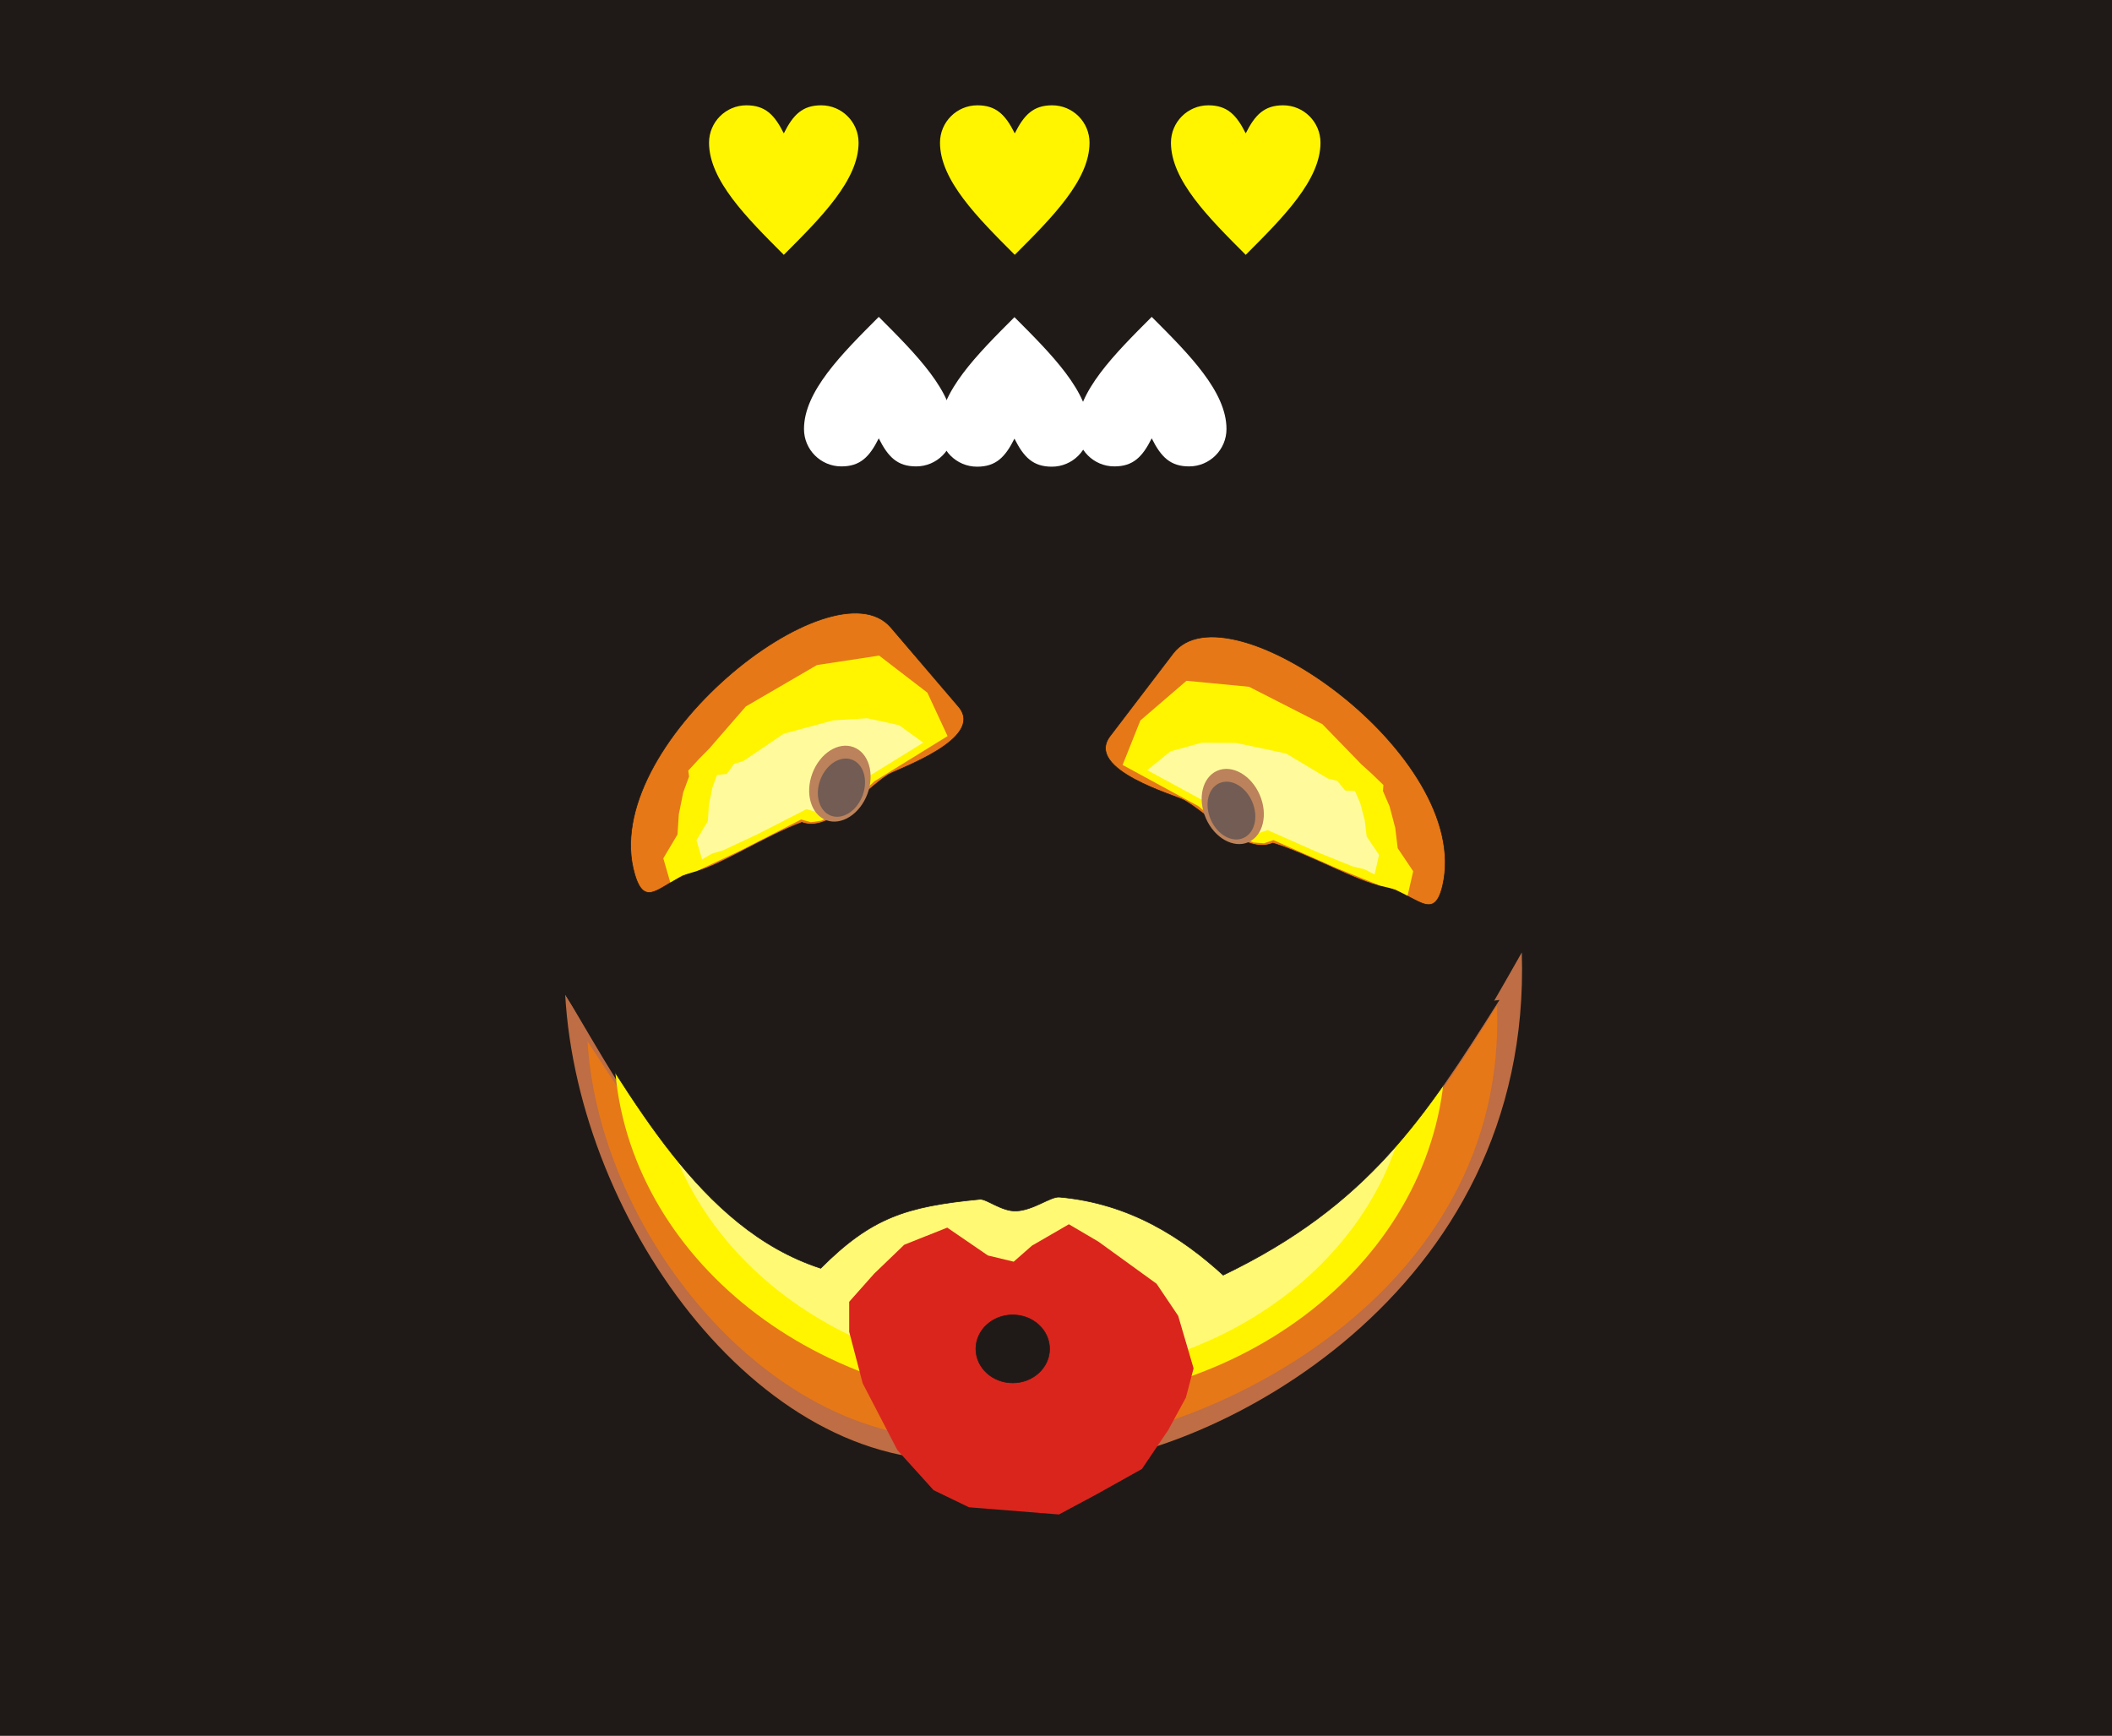
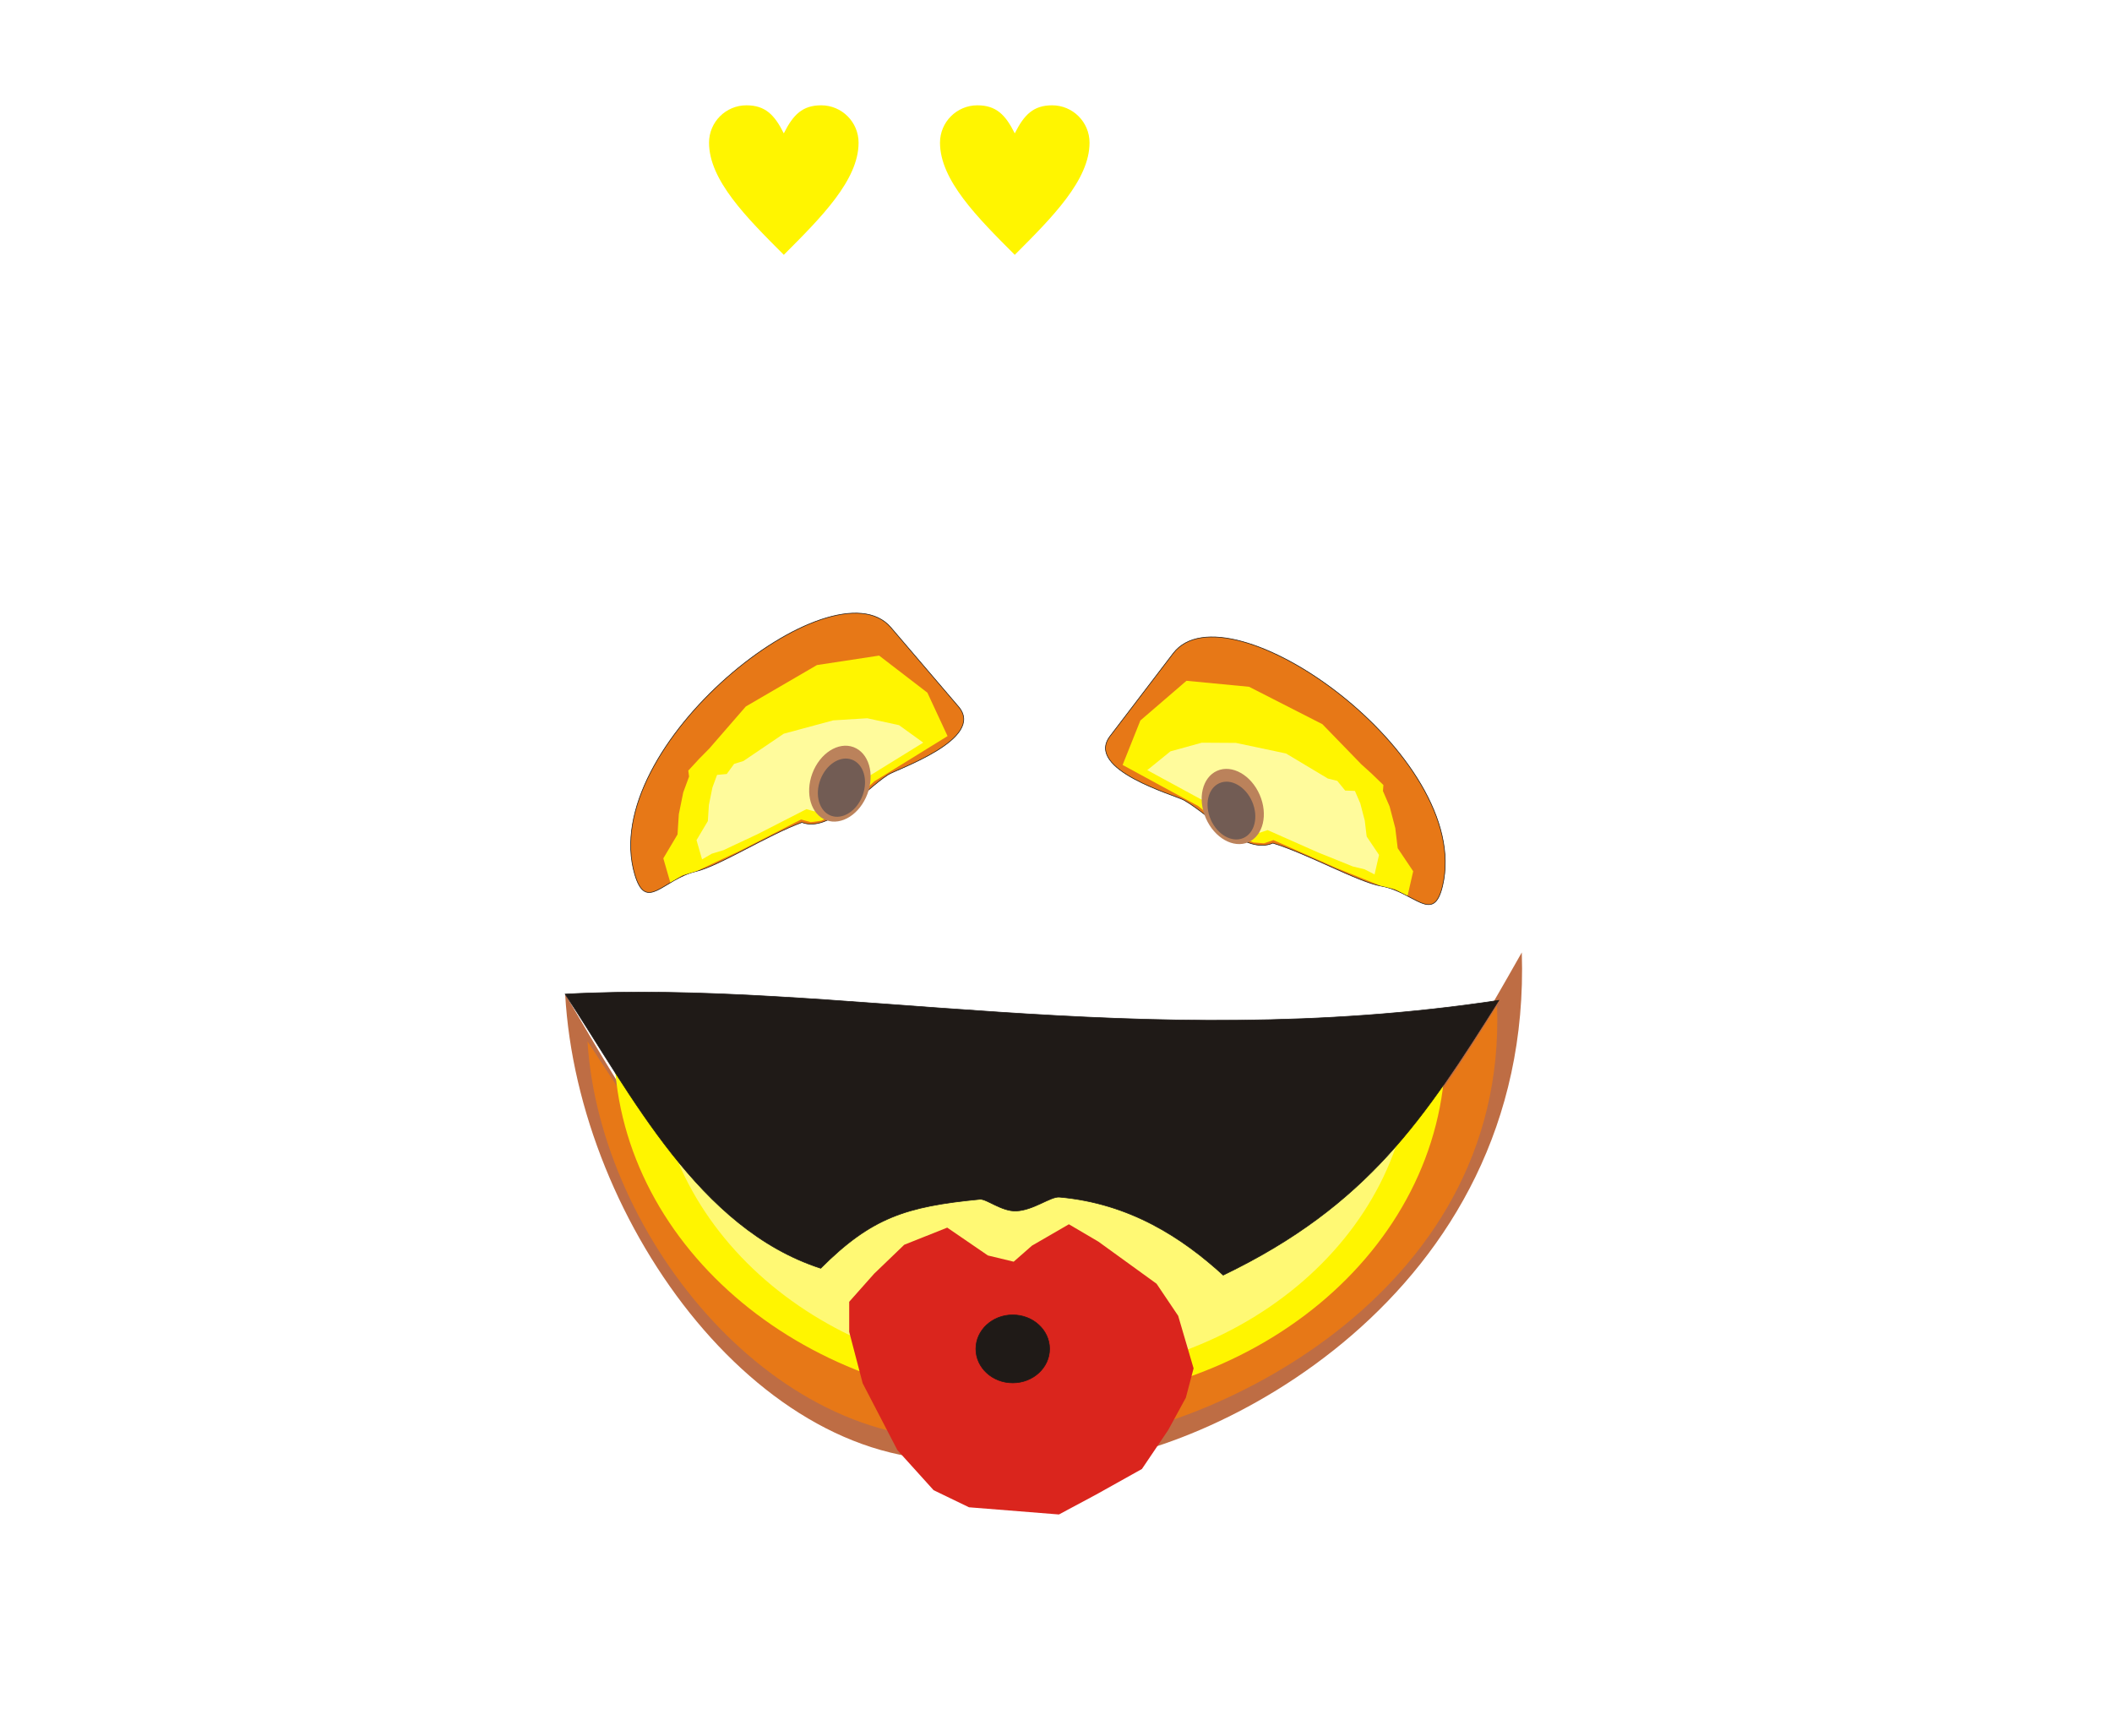
<svg xmlns="http://www.w3.org/2000/svg" xml:space="preserve" width="255.5mm" height="210mm" style="shape-rendering:geometricPrecision; text-rendering:geometricPrecision; image-rendering:optimizeQuality; fill-rule:evenodd; clip-rule:evenodd" viewBox="0 0 255.5 210">
  <defs>
    <style type="text/css">
   
    .str0 {stroke:#1F1A17;stroke-width:0.076}
    .fil0 {fill:#1F1A17}
    .fil6 {fill:#BB825B}
    .fil8 {fill:#DA251D}
    .fil2 {fill:#E77817}
    .fil3 {fill:#FFF500}
    .fil4 {fill:#FFF974}
    .fil5 {fill:#FFFB9C}
    .fil7 {fill:#725C54}
    .fil1 {fill:#BE6D44}
    .fil9 {fill:#FFF500;fill-rule:nonzero}
    .fil10 {fill:white;fill-rule:nonzero}
   
  </style>
  </defs>
-   <polygon class="fil0" points="0,0 255.5,0 255.5,210 0,210 " />
  <g id="Camada_x0020_1">
    <path class="fil1" d="M68.373 120.27c8.405,14.168 15.342,27.544 30.913,33.166 -2.194,4.803 1.844,8.859 4.998,13.203 1.94,-3.122 1.822,-7.39 4.173,-8.907 10.185,1.12 20.37,1.307 30.554,0 0.731,2.768 4.142,4.229 5.543,7.745 4.014,-3.762 4.495,-7.525 4.472,-11.287 18.48,-9.906 25.646,-22.333 35.074,-38.963 1.347,41.664 -37.763,61.056 -54.896,61.956l-0.882 -8.383 -9.522 -0.262 -0.479 7.925c-25.71,2.781 -48.407,-28.295 -49.95,-56.193z" />
    <path class="fil2" d="M71.073 125.984c7.991,12.089 14.587,23.501 29.391,28.299 -2.086,4.098 1.753,7.559 4.752,11.265 1.844,-2.664 1.732,-6.305 3.968,-7.6 9.683,0.956 19.367,1.115 29.05,0 0.695,2.362 3.938,3.609 5.271,6.608 3.816,-3.21 4.274,-6.42 4.252,-9.63 17.57,-8.452 24.383,-19.056 33.347,-33.245 1.281,35.55 -35.904,52.096 -52.193,52.864l-0.838 -7.153 -9.053 -0.224 -0.455 6.762c-24.444,2.373 -46.024,-24.142 -47.491,-47.947z" />
    <path class="fil3" d="M124.577 126.591l-50.287 -0.001c0.152,23.53 22.229,42.732 49.631,43.172 27.765,0.446 50.575,-18.525 50.938,-42.363 0.008,-0.538 -0.002,-1.097 -0.012,-1.629l-50.27 0.822z" />
    <path class="fil4" d="M125.013 127.305l-45.744 -0.001c0.138,21.404 20.22,38.871 45.147,39.271 25.256,0.406 46.006,-16.851 46.335,-38.536 0.007,-0.489 -0.002,-0.998 -0.011,-1.482l-45.727 0.747z" />
    <path class="fil0 str0" d="M68.373 120.27c7.991,12.089 16.109,28.368 30.913,33.166 6.144,-6.142 10.318,-7.479 19.259,-8.348 0.787,-0.077 2.634,1.483 4.381,1.416 2.109,-0.081 4.166,-1.774 5.241,-1.678 8.522,0.758 14.872,4.929 19.81,9.44 17.57,-8.452 24.383,-19.056 33.347,-33.245 -43.463,6.577 -80.581,-2.558 -112.951,-0.751z" />
    <g id="_114454712">
      <path id="_115847904" class="fil2 str0" d="M97.007 99.499c-4.202,1.544 -9.99,5.26 -12.83,5.929 -3.976,0.937 -6.012,5.014 -7.387,0.358 -4.582,-15.522 23.991,-38.06 30.985,-29.874l8.18 9.574c3.33,3.898 -7.484,7.575 -8.506,8.231 -3.064,1.968 -7.031,7.053 -10.443,5.782z" />
      <polygon id="_115847856" class="fil3" points="84.331,105.363 82.56,105.899 81.087,106.759 80.246,103.842 81.964,100.952 82.121,98.503 82.657,95.862 83.36,93.949 83.267,93.224 84.603,91.778 85.793,90.574 90.227,85.468 98.831,80.459 106.352,79.313 112.191,83.8 114.632,89.053 105.776,94.525 103.396,96.747 101.45,98.283 99.346,99.296 98.079,99.466 96.916,99.142 89.471,102.951 86.257,104.455 " />
      <polygon id="_115848096" class="fil5" points="87.521,102.853 86.108,103.281 84.933,103.967 84.262,101.64 85.632,99.334 85.758,97.382 86.185,95.275 86.746,93.748 87.922,93.636 88.809,92.416 89.939,92.066 94.816,88.763 100.792,87.15 104.918,86.895 108.766,87.731 111.69,89.843 104.626,94.208 102.727,95.981 101.176,97.206 99.498,98.014 98.487,98.15 97.559,97.891 91.621,100.929 89.057,102.129 " />
      <ellipse id="_115847064" class="fil6" transform="matrix(0.725 0.27 0.229 -0.614 101.606 94.808)" rx="4.596" ry="7.2" />
      <ellipse id="_115846968" class="fil7" transform="matrix(0.556 0.207 0.176 -0.471 101.794 95.292)" rx="4.596" ry="7.2" />
    </g>
    <g id="_115104928">
      <path id="_115847136" class="fil2 str0" d="M153.986 101.998c4.281,1.308 10.266,4.698 13.139,5.209 4.022,0.715 6.281,4.673 7.395,-0.052 3.714,-15.752 -26.064,-36.672 -32.594,-28.11l-7.637 10.013c-3.109,4.077 7.893,7.148 8.949,7.747 3.169,1.795 7.411,6.652 10.748,5.194z" />
      <polygon id="_115847424" class="fil3" points="166.967,107.15 168.765,107.587 170.284,108.364 170.962,105.404 169.087,102.614 168.794,100.178 168.112,97.571 167.304,95.699 167.357,94.971 165.943,93.601 164.688,92.465 159.978,87.612 151.109,83.088 143.536,82.361 137.955,87.165 135.809,92.545 144.955,97.517 147.455,99.604 149.482,101.03 151.639,101.925 152.914,102.024 154.057,101.636 161.701,105.026 164.994,106.35 " />
      <polygon id="_115847208" class="fil5" points="163.644,104.821 165.078,105.169 166.289,105.789 166.83,103.428 165.334,101.203 165.101,99.26 164.557,97.18 163.912,95.687 162.732,95.64 161.778,94.471 160.631,94.184 155.578,91.157 149.522,89.877 145.388,89.851 141.593,90.899 138.79,93.171 146.086,97.137 148.079,98.802 149.697,99.939 151.417,100.653 152.434,100.732 153.346,100.422 159.443,103.127 162.07,104.183 " />
      <ellipse id="_115847232" class="fil6" transform="matrix(-0.708 0.31 -0.262 -0.6 149.134 97.569)" rx="4.596" ry="7.2" />
      <ellipse id="_115846848" class="fil7" transform="matrix(-0.544 0.238 -0.201 -0.461 148.973 98.063)" rx="4.596" ry="7.2" />
    </g>
    <polygon class="fil8" points="114.591,148.517 109.388,150.592 105.747,154.094 102.732,157.489 102.732,161.126 104.364,167.355 108.561,175.432 112.942,180.282 117.225,182.351 128.107,183.22 132.627,180.799 138.144,177.718 141.324,173.007 143.457,169.098 144.395,165.544 142.53,159.186 139.917,155.307 132.882,150.214 129.308,148.113 124.842,150.699 122.631,152.639 119.512,151.887 " />
    <ellipse class="fil0 str0" cx="122.516" cy="163.187" rx="4.458" ry="4.111" />
    <path class="fil9" d="M94.823 16.133c1.131,-2.261 2.261,-3.392 4.522,-3.392 2.497,0 4.522,2.026 4.522,4.522 0,4.522 -4.522,9.045 -9.045,13.568 -4.522,-4.522 -9.045,-9.045 -9.045,-13.568 0,-2.497 2.026,-4.522 4.522,-4.522 2.261,0 3.392,1.131 4.522,3.392zm1.837 -2.544m5.883 0.477m-1.502 9.981m-12.437 0m-1.502 -9.981m5.883 -0.477" />
    <path class="fil9" d="M122.763 16.133c1.131,-2.261 2.261,-3.392 4.522,-3.392 2.497,0 4.522,2.026 4.522,4.522 0,4.522 -4.522,9.045 -9.045,13.568 -4.522,-4.522 -9.045,-9.045 -9.045,-13.568 0,-2.497 2.026,-4.522 4.522,-4.522 2.261,0 3.392,1.131 4.522,3.392zm1.837 -2.544m5.883 0.477m-1.502 9.981m-12.437 0m-1.502 -9.981m5.883 -0.477" />
-     <path class="fil9" d="M150.703 16.133c1.131,-2.261 2.261,-3.392 4.522,-3.392 2.497,0 4.522,2.026 4.522,4.522 0,4.522 -4.522,9.045 -9.045,13.568 -4.522,-4.522 -9.045,-9.045 -9.045,-13.568 0,-2.497 2.026,-4.522 4.522,-4.522 2.261,0 3.392,1.131 4.522,3.392zm1.837 -2.544m5.883 0.477m-1.502 9.981m-12.437 0m-1.502 -9.981m5.883 -0.477" />
    <path class="fil10" d="M106.31 53.033c1.131,2.261 2.261,3.392 4.522,3.392 2.497,0 4.522,-2.026 4.522,-4.522 0,-4.522 -4.522,-9.045 -9.045,-13.568 -4.522,4.522 -9.045,9.045 -9.045,13.568 0,2.497 2.026,4.522 4.522,4.522 2.261,0 3.392,-1.131 4.522,-3.392zm1.837 2.544m5.883 -0.477m-1.502 -9.981m-12.437 0m-1.502 9.981m5.883 0.477" />
-     <path class="fil10" d="M139.33 53.033c1.131,2.261 2.261,3.392 4.522,3.392 2.497,0 4.522,-2.026 4.522,-4.522 0,-4.522 -4.522,-9.045 -9.045,-13.568 -4.522,4.522 -9.045,9.045 -9.045,13.568 0,2.497 2.026,4.522 4.522,4.522 2.261,0 3.392,-1.131 4.522,-3.392zm1.837 2.544m5.883 -0.477m-1.502 -9.981m-12.437 0m-1.502 9.981m5.883 0.477" />
    <path class="fil10" d="M122.725 53.067c1.131,2.261 2.261,3.392 4.522,3.392 2.497,0 4.522,-2.026 4.522,-4.522 0,-4.522 -4.522,-9.045 -9.045,-13.568 -4.522,4.522 -9.045,9.045 -9.045,13.568 0,2.497 2.026,4.522 4.522,4.522 2.261,0 3.392,-1.131 4.522,-3.392zm1.837 2.544m5.883 -0.477m-1.502 -9.981m-12.437 0m-1.502 9.981m5.883 0.477" />
  </g>
</svg>